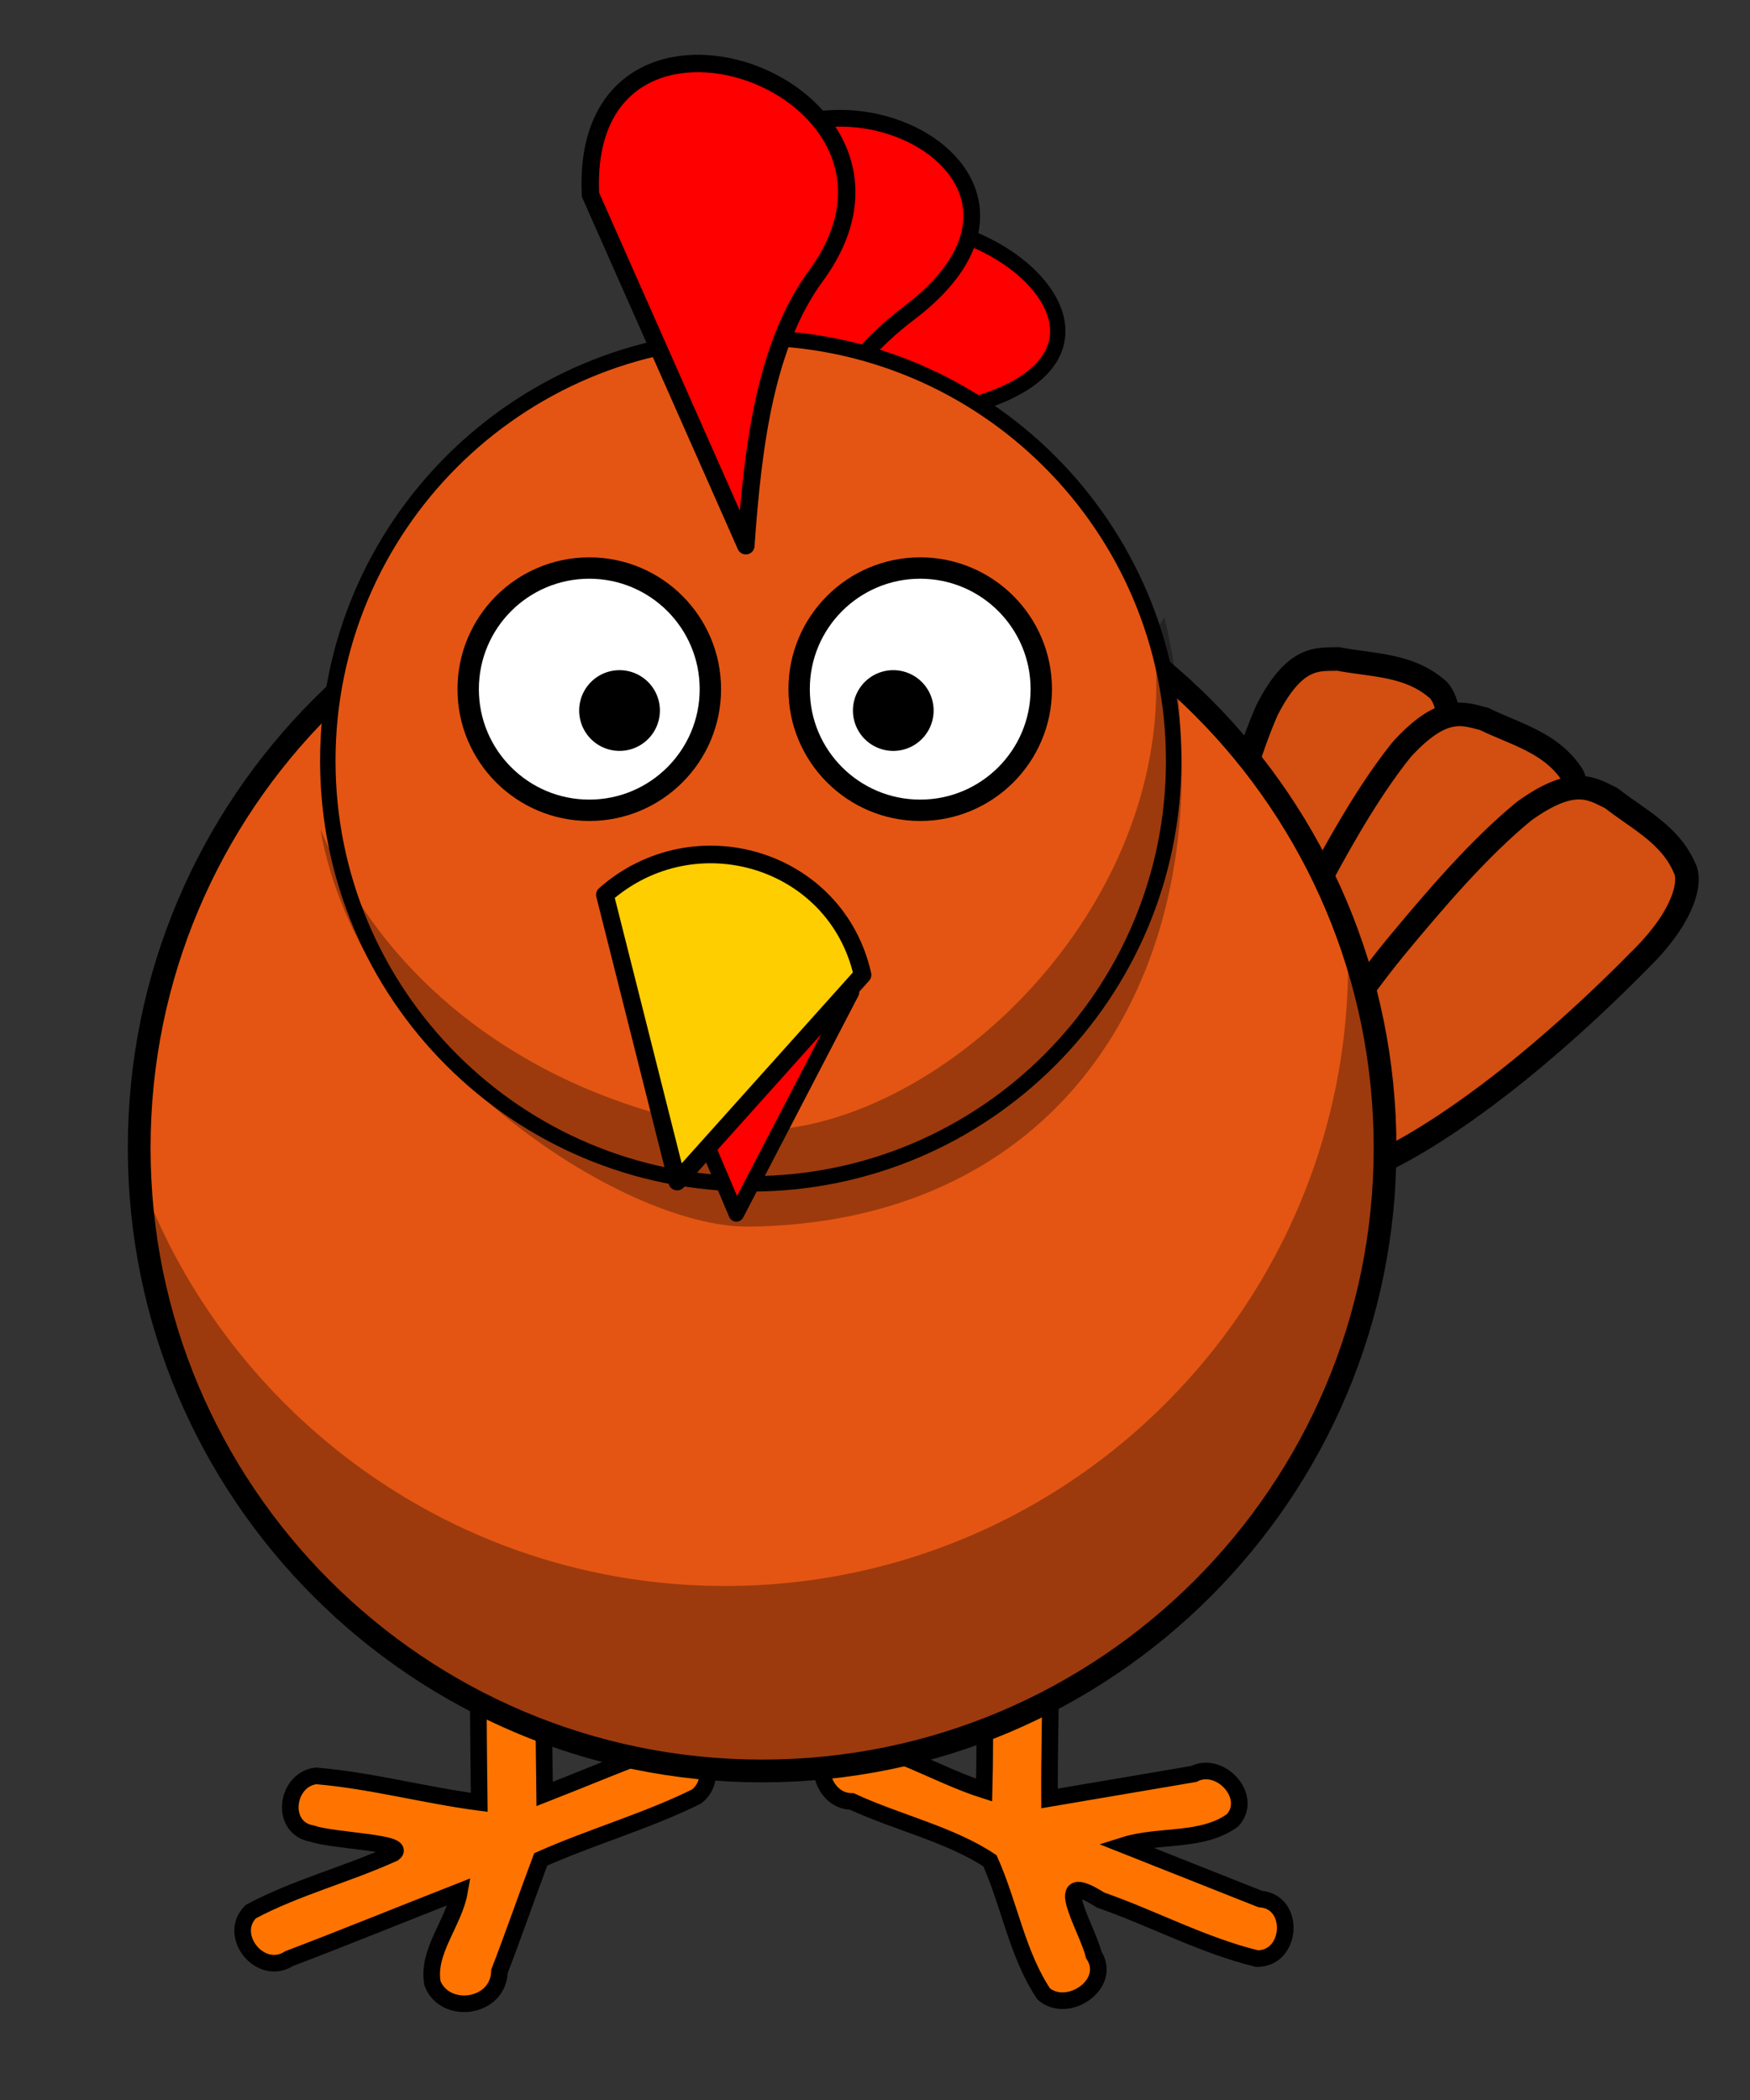
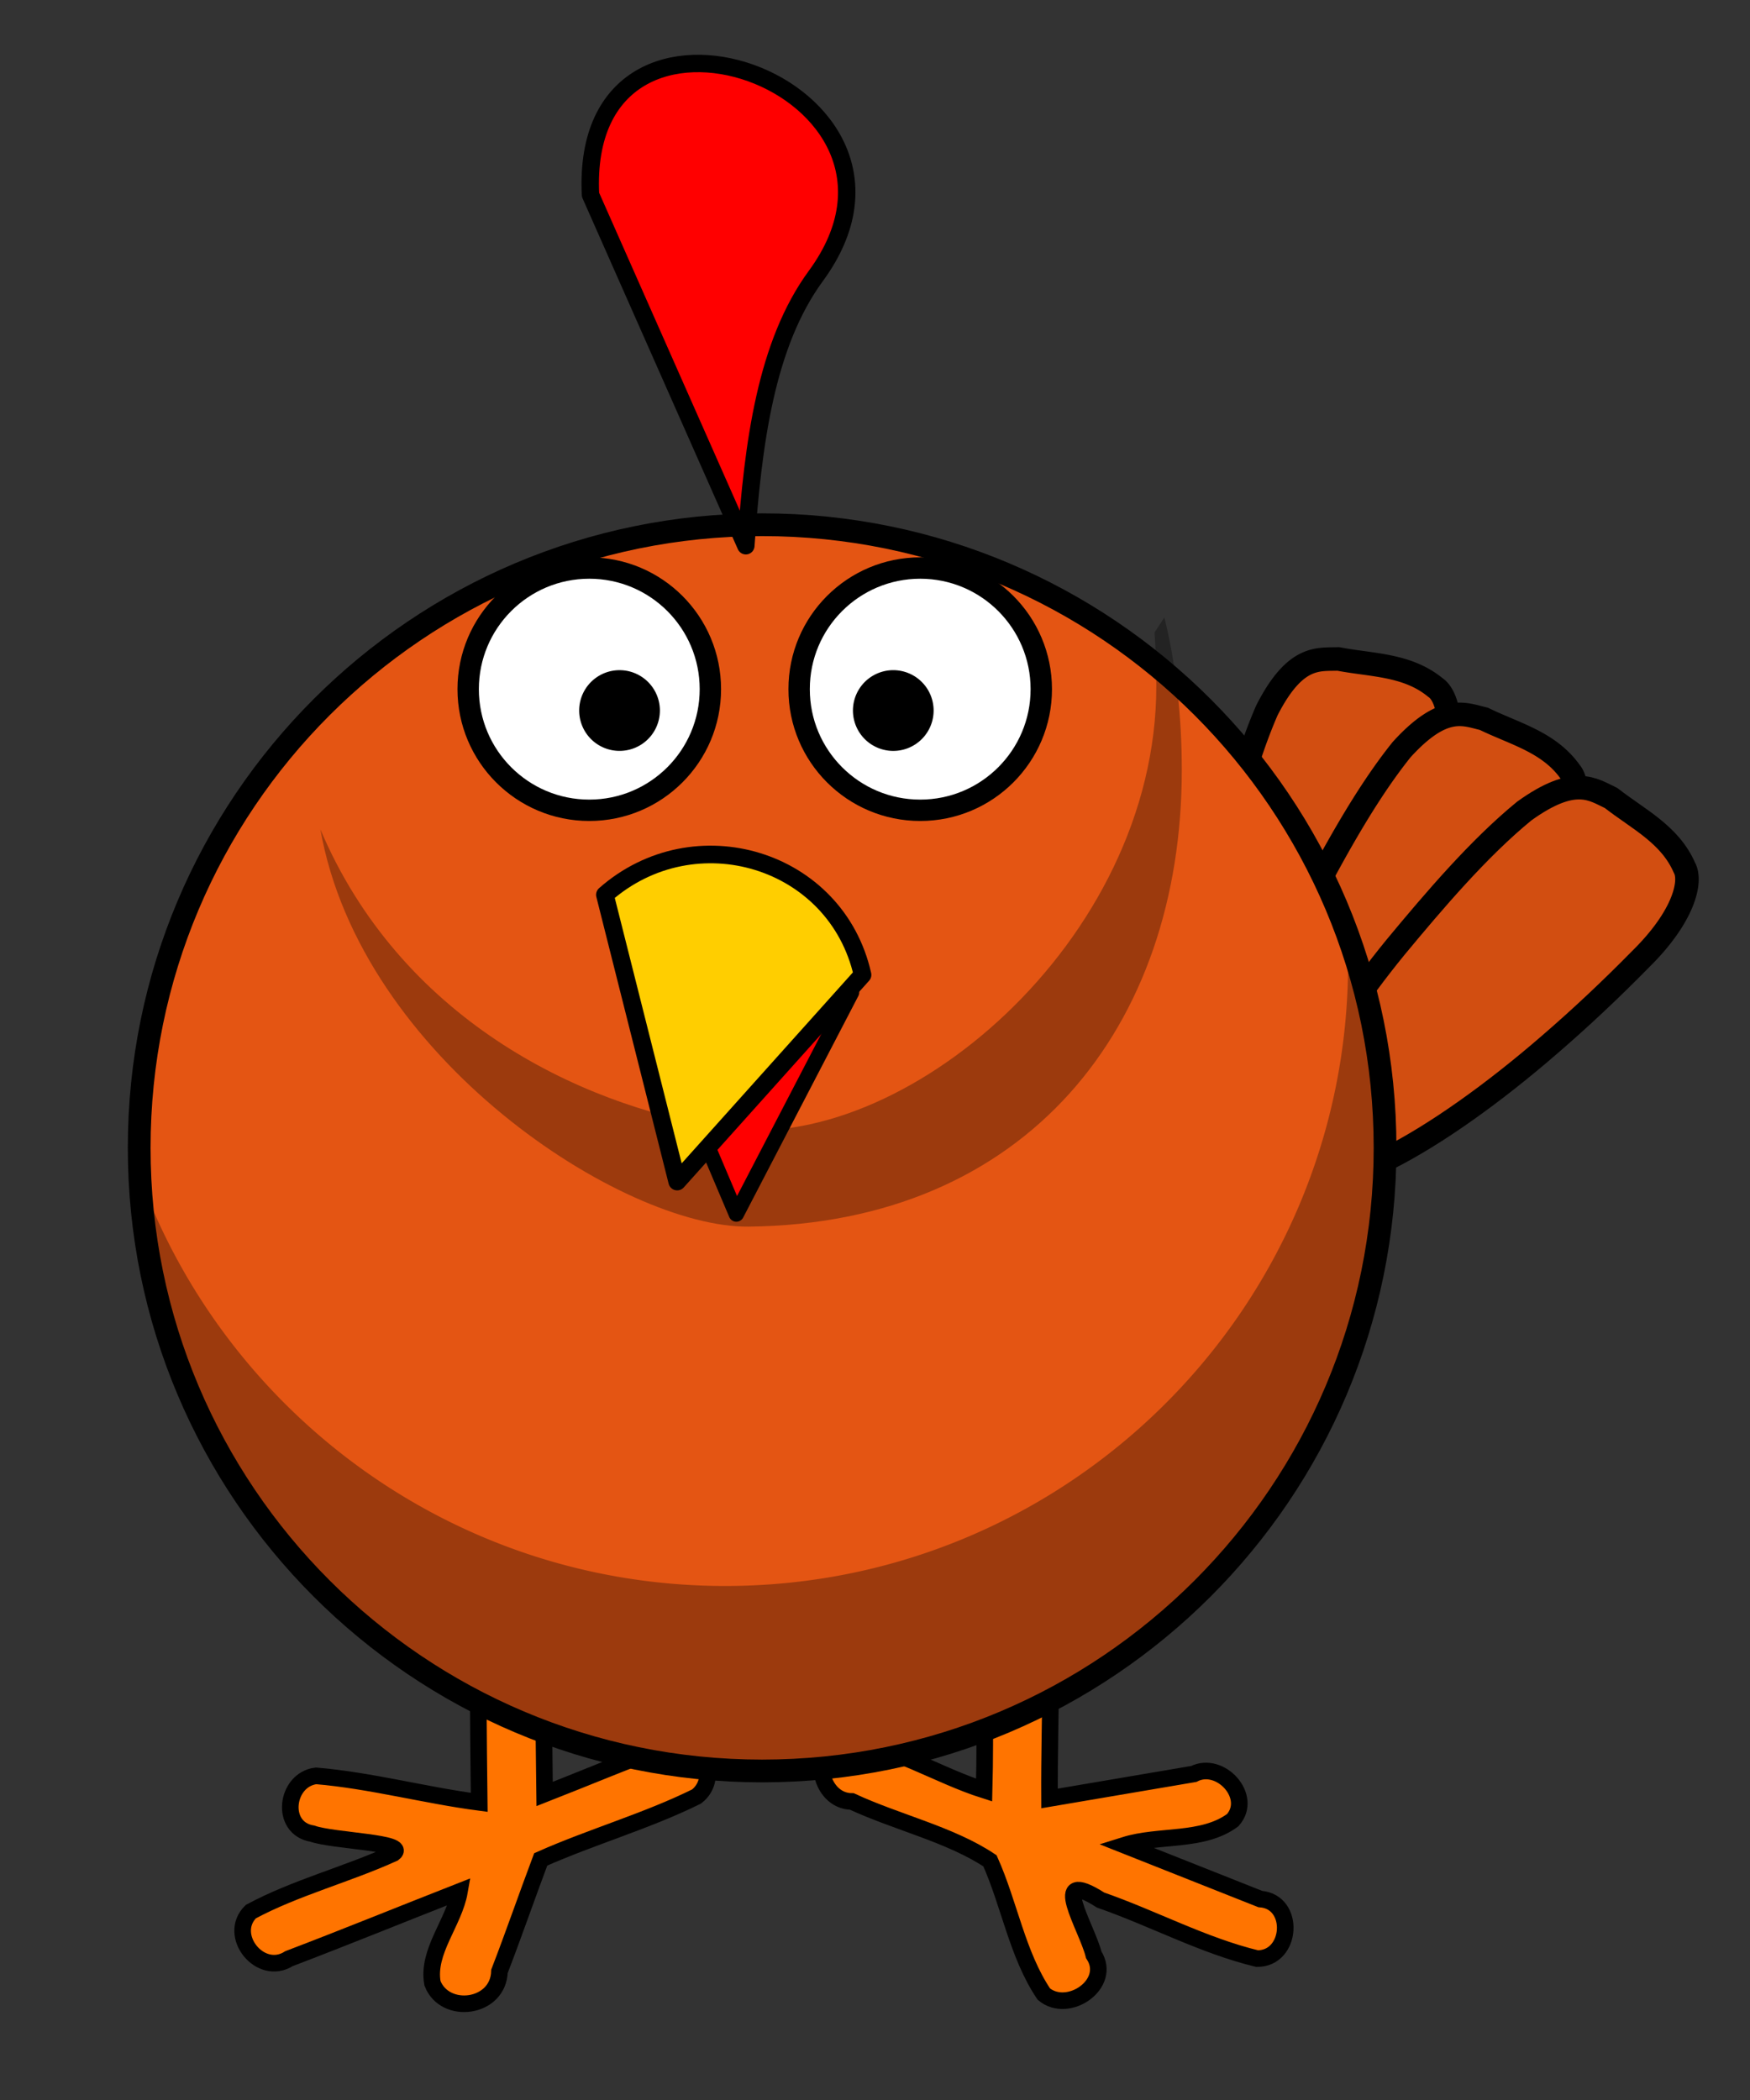
<svg xmlns="http://www.w3.org/2000/svg" viewBox="0 0 250 300" version="1.0">
  <rect x="0" y="0" width="250" height="300" fill="#333333" stroke="none" />
  <path d="M72.317 218.582c-4.927.496-4.217 6.597-3.996 10.204-.063 9.562.022 19.133.137 28.695-7.779-1.024-15.548-3.136-23.306-3.786-4.35.528-5.24 7.49-.534 8.254 3.017 1.065 13.717 1.243 11.616 2.803-6.655 3.03-14.036 4.916-20.4 8.336-3.42 3.355 1.328 9.351 5.455 6.719 8.152-3.104 16.226-6.402 24.351-9.587-.77 4.428-4.68 8.563-3.859 13.104 1.768 4.59 9.426 3.608 9.572-1.706 2.043-5.297 3.895-10.675 5.89-15.988 7.291-3.242 15.194-5.484 22.265-8.986 3.538-2.738.597-8.855-3.808-7.368-6.027 2.16-11.963 4.687-17.9 7.01-.165-11.186-.16-22.406-.126-33.536-.348-2.576-2.806-4.387-5.357-4.168z" fill-rule="evenodd" stroke="#000" stroke-linecap="round" stroke-width="2.371" fill="#ff7400" />
  <g fill="#d24e11" stroke-linejoin="round" stroke="#000" stroke-linecap="round" stroke-width="4.137">
    <path d="M205.427 112.747c2.785-8.39 1.43-13.35-.379-14.536-4.033-3.314-9.117-3.154-13.859-4.076-2.85.11-6.121-.637-10.192 7.32-3.357 7.69-5.608 17.253-7.485 25.713-3.698 17.252-3.632 32.899 1.2 35.02 6.044 3.148 16.756-12.808 24.788-32.822a213.03 213.03 0 005.927-16.62z" stroke-width="3.361" />
    <path d="M220.862 124.367c4.882-7.369 4.87-12.508 3.43-14.128-3.029-4.251-7.978-5.426-12.314-7.552-2.784-.641-5.738-2.209-11.75 4.406-5.249 6.546-9.917 15.19-13.932 22.869-8.075 15.695-12.095 30.813-7.983 34.122 5.013 4.614 19.517-7.99 32.492-25.22a210.675 210.675 0 0010.057-14.497z" stroke-width="3.361" />
    <path d="M234.334 137.063c6.307-6.194 7.368-11.222 6.297-13.106-2.076-4.789-6.673-6.97-10.47-9.953-2.586-1.204-5.156-3.359-12.412 1.86-6.495 5.311-12.861 12.793-18.393 19.463-11.159 13.667-18.246 27.621-14.91 31.712 3.936 5.558 20.75-3.756 37.03-17.895 4.301-3.712 8.643-7.79 12.858-12.081z" stroke-width="3.361" />
  </g>
  <path d="M145.081 218.021c-5.565.74-4.638 7.45-4.216 11.48-.366 8.701-.04 17.492-.276 26.225-6.622-2.104-12.959-6.247-19.88-7.084-5.249.634-3.81 8.693.99 8.71 6.41 2.98 14.105 4.72 19.727 8.48 2.778 6.2 3.915 13.422 7.693 19.036 3.461 2.909 9.839-1.446 7.133-5.606-.975-3.948-6.588-12.65.983-7.823 7.491 2.608 14.673 6.507 22.35 8.36 5.013.048 5.533-8.141.455-8.507-6.467-2.567-12.934-5.134-19.4-7.693 4.963-1.56 11.195-.398 15.468-3.583 2.974-3.347-1.779-8.53-5.565-6.597-6.873 1.162-13.738 2.332-20.611 3.502-.065-12.106.65-24.381-.228-36.381-.804-1.698-2.77-2.705-4.623-2.519z" fill-rule="evenodd" stroke="#000" stroke-linecap="round" stroke-width="2.371" fill="#ff7400" />
  <path d="M197.865 163.979c.016 49.152-39.833 89.017-88.994 89.017-49.156 0-89.001-39.865-88.985-89.017-.018-49.163 39.829-89.018 88.985-89.018 49.16-.004 89.01 39.855 88.994 89.018z" stroke-linejoin="round" stroke="#000" stroke-linecap="round" stroke-width="3.25" fill="#e45513" />
  <path d="M192.487 133.44c.057 1.372.097 2.762.097 4.143 0 49.12-39.866 88.985-88.985 88.985-38.397 0-71.162-24.373-83.632-58.47 2.158 47.21 41.172 84.874 88.913 84.874 49.12 0 88.985-39.866 88.985-88.985a88.97 88.97 0 00-5.378-30.548z" fill-opacity=".314" />
-   <path d="M112.885 39.554l-4.005 38.111c8.595-8.493 17.71-16.373 29.75-19.718 33.587-9.329-9.488-39.952-25.745-18.393z" stroke-linejoin="round" fill-rule="evenodd" stroke="#000" stroke-linecap="round" stroke-width="2.194" fill="red" />
-   <path d="M100.235 31.954l7.231 45.41c5.654-12.659 11.967-24.775 22.358-32.614 28.963-21.856-20.481-43.093-29.589-12.796z" stroke-linejoin="round" fill-rule="evenodd" stroke="#000" stroke-linecap="round" stroke-width="2.389" fill="red" />
-   <path d="M167.667 108.685c.008 33.374-27.046 60.436-60.42 60.436-33.373 0-60.427-27.062-60.417-60.436-.01-33.375 27.044-60.436 60.417-60.436 33.374 0 60.428 27.06 60.42 60.436z" stroke-linejoin="round" stroke="#000" stroke-linecap="round" stroke-width="2.207" fill="#e45513" />
  <path d="M148.756 98.453c0 9.555-7.742 17.303-17.297 17.303s-17.309-7.748-17.297-17.303c-.012-9.557 7.741-17.305 17.297-17.305s17.297 7.748 17.297 17.305z" stroke-linejoin="round" stroke="#000" stroke-linecap="round" stroke-width="3.054" fill="#fff" />
  <path d="M133.374 101.505a5.765 5.765 0 01-5.758 5.768 5.767 5.767 0 110-11.535 5.765 5.765 0 015.758 5.767z" />
  <path d="M101.482 98.453c0 9.555-7.741 17.303-17.3 17.303-9.557 0-17.302-7.748-17.3-17.303-.002-9.557 7.743-17.305 17.3-17.305 9.559 0 17.3 7.748 17.3 17.305z" stroke-linejoin="round" stroke="#000" stroke-linecap="round" stroke-width="3.054" fill="#fff" />
  <path d="M94.27 101.505a5.765 5.765 0 11-11.53 0 5.765 5.765 0 1111.531 0z" />
  <path d="M166.343 88.2l-1.414 2.159c.187 2.498.26 5.04.26 7.616 0 36.7-36.6 67.157-61.899 63.168-21.059-3.323-46.201-15.972-57.518-42.654 5.759 32.694 43.236 56.929 61.158 56.742 39.744-.415 61.899-28.55 61.899-65.247 0-7.63-.82-14.957-2.486-21.783z" fill-opacity=".314" />
  <path d="M90.216 138.16l14.975 35.275 16.46-31.668c-5.695-14.393-22.981-16.212-31.435-3.607z" stroke-linejoin="round" fill-rule="evenodd" stroke="#000" stroke-linecap="round" stroke-width="2.194" fill="red" />
  <path d="M86.414 127.826l10.327 40.97 26.478-29.532c-3.73-16.62-23.993-22.736-36.805-11.438z" stroke-linejoin="round" fill-rule="evenodd" stroke="#000" stroke-linecap="round" stroke-width="2.518" fill="#ffce00" />
  <path d="M84.356 27.819l22.192 50.144c1.032-14.682 2.876-28.817 10.001-38.54C136.413 12.315 82.663-6.914 84.356 27.82z" stroke-linejoin="round" fill-rule="evenodd" stroke="#000" stroke-linecap="round" stroke-width="2.488" fill="red" />
</svg>